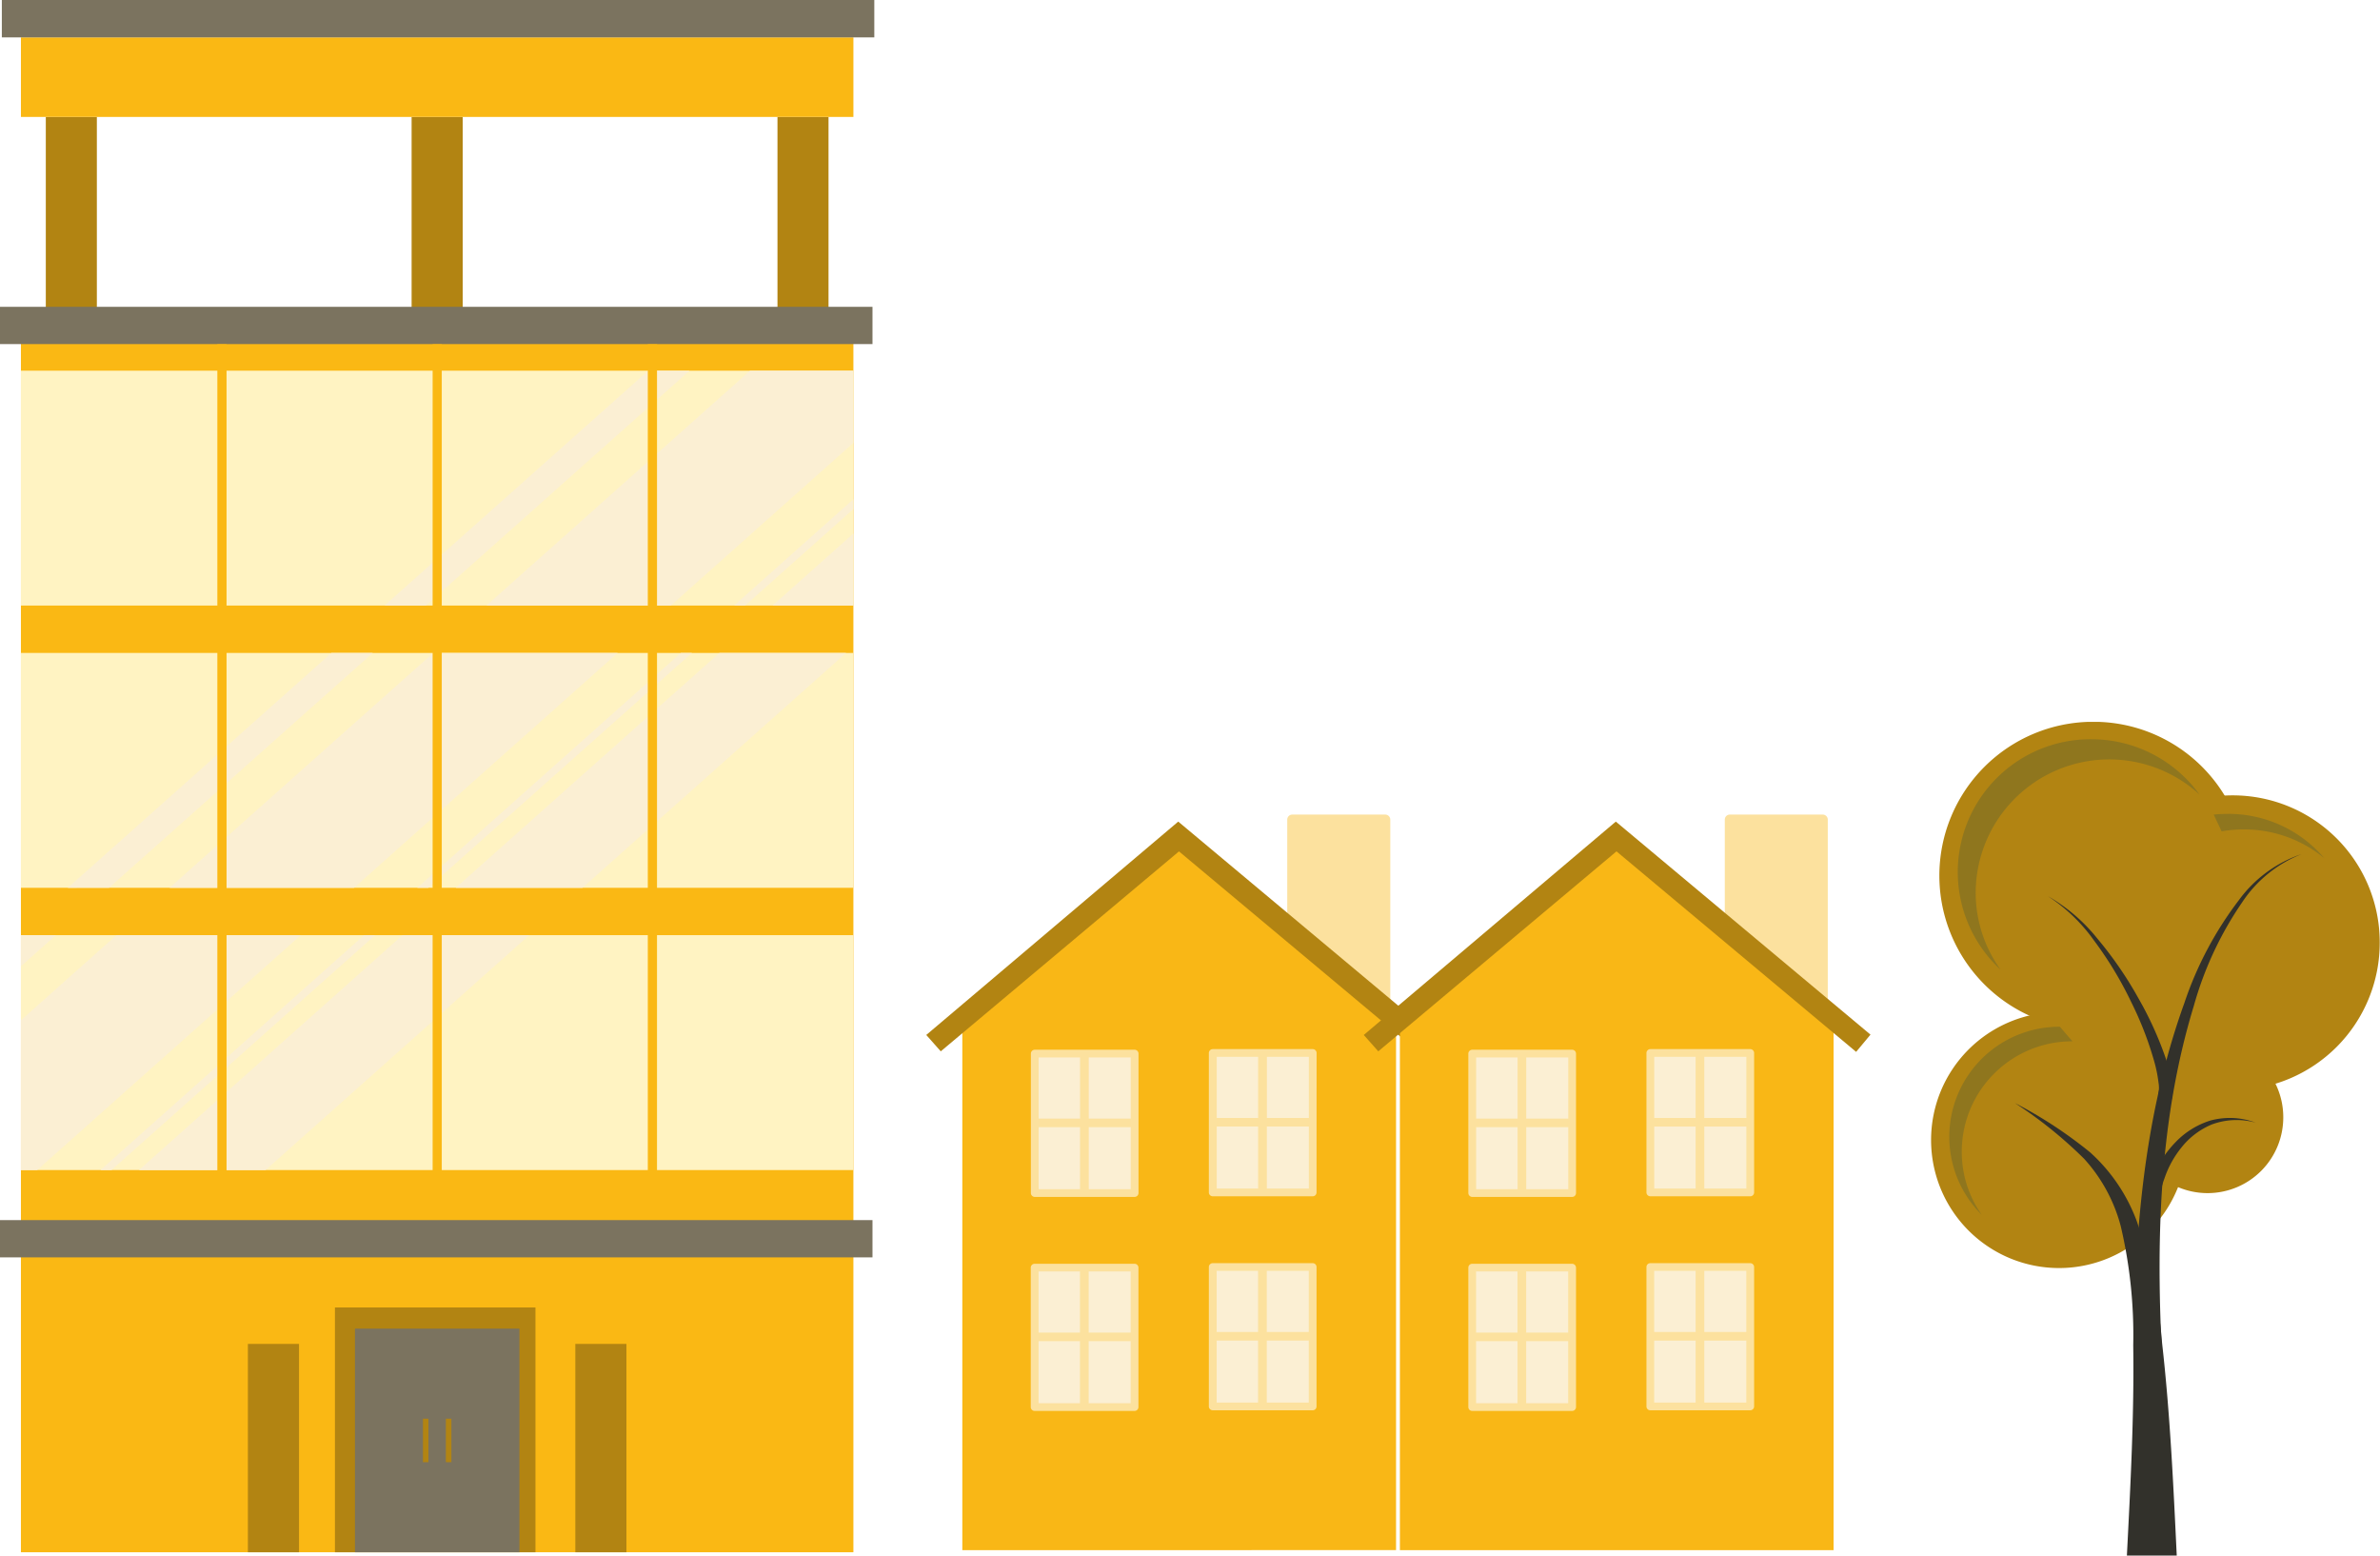
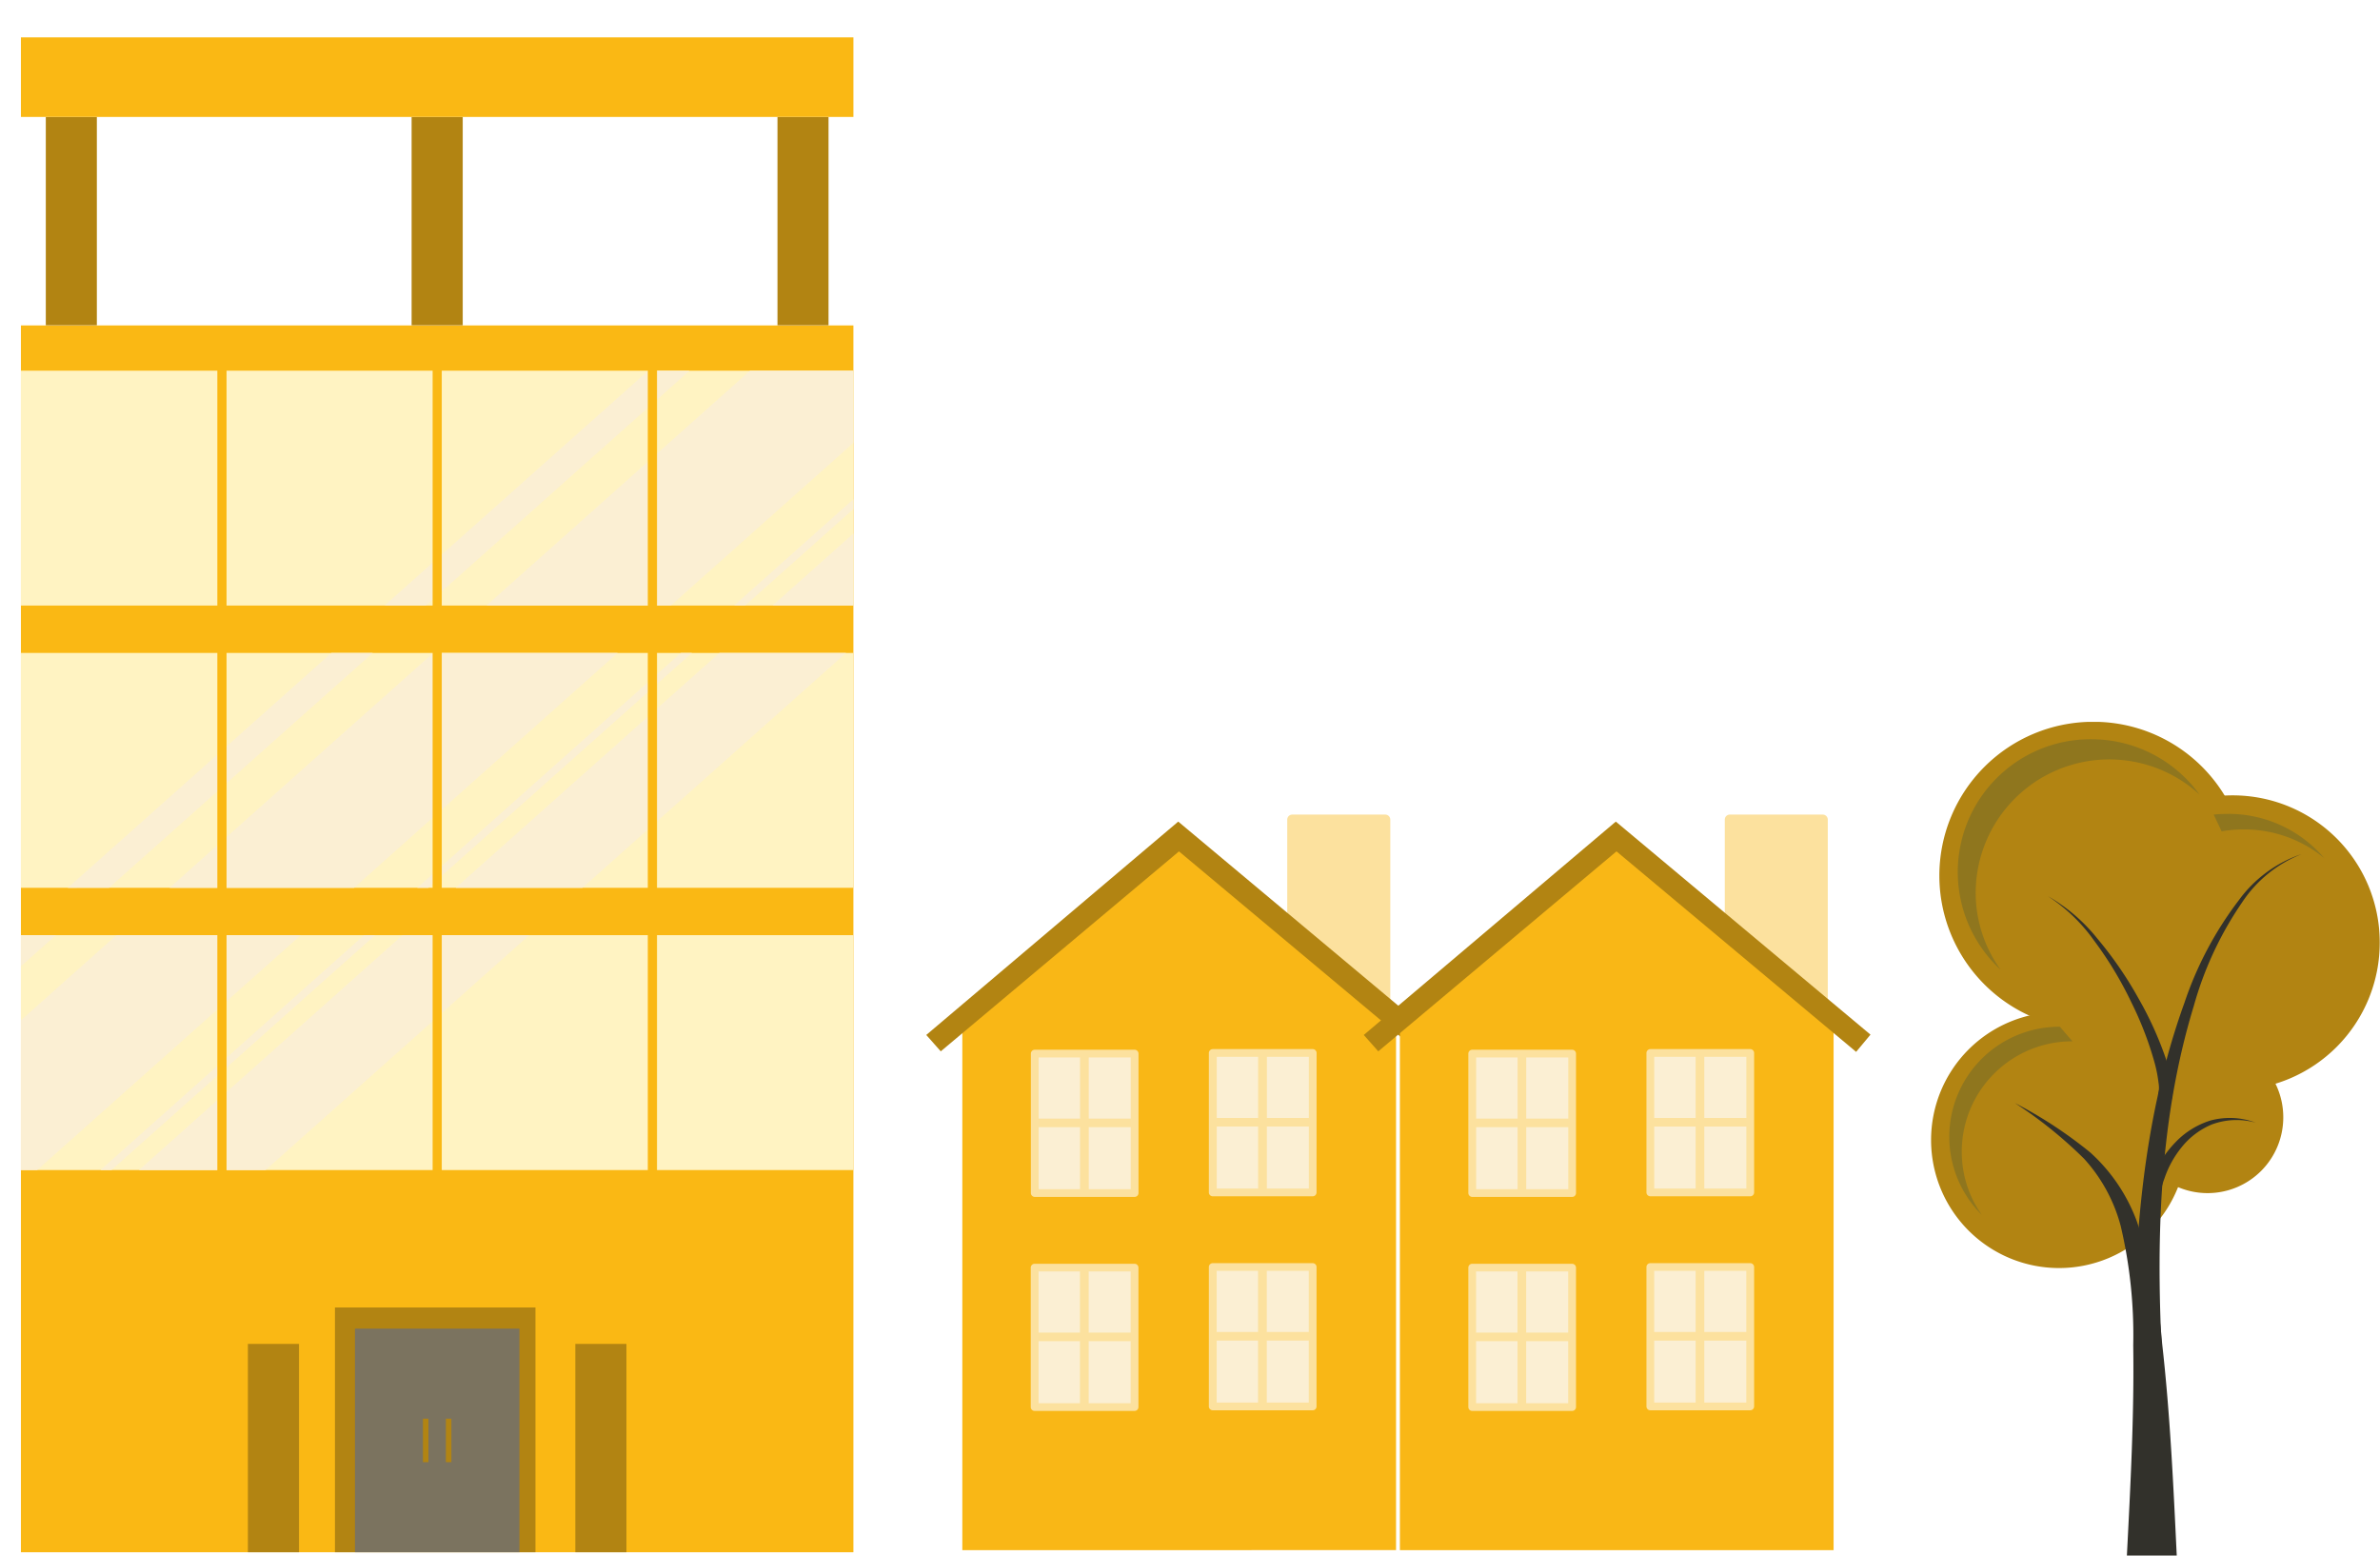
<svg xmlns="http://www.w3.org/2000/svg" width="198.99" height="130.026" viewBox="0 0 198.99 130.026">
  <defs>
    <clipPath id="a">
      <rect width="10.213" height="16.771" fill="none" />
    </clipPath>
    <clipPath id="b">
      <rect width="10.213" height="13.13" fill="none" />
    </clipPath>
    <clipPath id="c">
      <rect width="11.671" height="13.13" fill="none" />
    </clipPath>
    <clipPath id="d">
      <rect width="10.213" height="14.588" fill="none" />
    </clipPath>
    <clipPath id="e">
      <rect width="11.671" height="14.588" fill="none" />
    </clipPath>
    <clipPath id="k">
      <rect width="198.99" height="130.026" fill="none" />
    </clipPath>
    <clipPath id="l">
      <rect width="27.016" height="25.975" fill="none" />
    </clipPath>
    <clipPath id="m">
      <rect width="22.641" height="23.341" fill="none" />
    </clipPath>
    <clipPath id="n">
      <rect width="25.149" height="26.259" fill="none" />
    </clipPath>
    <clipPath id="p">
      <rect width="14.588" height="37.878" fill="none" />
    </clipPath>
    <clipPath id="r">
      <rect width="70.024" height="103.282" fill="none" />
    </clipPath>
    <clipPath id="t">
      <rect width="67.106" height="120.788" fill="none" />
    </clipPath>
    <clipPath id="v">
      <rect width="32.094" height="18.668" fill="none" />
    </clipPath>
    <clipPath id="w">
      <rect width="14.588" height="20.128" fill="none" />
    </clipPath>
    <clipPath id="x">
-       <rect width="73.101" height="105.276" fill="none" />
-     </clipPath>
+       </clipPath>
  </defs>
  <g transform="translate(106.735 68.081)">
    <g clip-path="url(#a)">
      <path d="M106.981,62.646a.423.423,0,0,0-.421-.416H98.786a.42.42,0,0,0-.421.416v15.1h8.616Z" transform="translate(-97.475 -62.223)" fill="#fce19e" fill-rule="evenodd" />
    </g>
  </g>
  <path d="M74.015,78.751l.046.211h-.524v44.574H109.8V78.963h-.08l.039-.04L91.413,64.093Z" transform="translate(6.922 6.033)" fill="#f9b716" />
  <rect width="8.348" height="11.66" transform="translate(101.402 105.903)" fill="#fbefd3" />
  <path d="M96.461,96.891v5.323H92.677v.718h3.784v5.448h.73v-5.448h3.835v-.718H97.191V96.891Z" transform="translate(8.724 9.121)" fill="#fce19e" />
  <g transform="translate(100.9 105.276)">
    <g clip-path="url(#b)">
      <path d="M101.379,96.819a.32.32,0,0,0-.325-.319H92.705a.325.325,0,0,0-.33.319v11.659a.324.324,0,0,0,.33.319h8.348a.32.32,0,0,0,.325-.319Zm-.65,11.334h-7.7V97.143h7.7Z" transform="translate(-92.204 -96.193)" fill="#fce19e" fill-rule="evenodd" />
    </g>
  </g>
  <rect width="8.355" height="11.655" transform="translate(86.504 105.959)" fill="#fbefd3" />
  <path d="M82.852,96.938v5.323h-3.79v.718h3.79v5.447h.729v-5.447h3.836v-.718H83.581V96.938Z" transform="translate(7.442 9.125)" fill="#fce19e" />
  <g transform="translate(84.852 105.276)">
    <g clip-path="url(#c)">
      <path d="M87.77,96.872a.322.322,0,0,0-.325-.325H79.091a.325.325,0,0,0-.325.325v11.654a.323.323,0,0,0,.325.319h8.354a.32.32,0,0,0,.325-.319ZM87.12,108.2h-7.7V97.19h7.7Z" transform="translate(-77.438 -96.188)" fill="#fce19e" fill-rule="evenodd" />
    </g>
  </g>
  <rect width="8.354" height="11.654" transform="translate(101.402 88.015)" fill="#fbefd3" />
  <path d="M96.467,80.537v5.328H92.678v.718h3.789v5.442h.73V86.583h3.834v-.718H97.2V80.537Z" transform="translate(8.724 7.581)" fill="#fce19e" />
  <g transform="translate(100.9 86.312)">
    <g clip-path="url(#d)">
      <path d="M101.384,80.471a.325.325,0,0,0-.324-.325H92.7a.329.329,0,0,0-.325.325V92.125a.329.329,0,0,0,.325.325h8.355a.324.324,0,0,0,.324-.325ZM100.735,91.8h-7.7V80.789h7.7Z" transform="translate(-92.204 -78.767)" fill="#fce19e" fill-rule="evenodd" />
    </g>
  </g>
  <rect width="8.355" height="11.655" transform="translate(86.511 88.067)" fill="#fbefd3" />
  <path d="M82.857,80.584v5.328H79.068v.718h3.789v5.449h.73V86.63h3.835v-.718H83.587V80.584Z" transform="translate(7.443 7.586)" fill="#fce19e" />
  <g transform="translate(84.852 86.312)">
    <g clip-path="url(#e)">
      <path d="M87.775,80.518a.329.329,0,0,0-.325-.325H79.1a.329.329,0,0,0-.325.325V92.172a.328.328,0,0,0,.325.325H87.45a.328.328,0,0,0,.325-.325Zm-.65,11.334h-7.7V80.842h7.7Z" transform="translate(-77.437 -78.763)" fill="#fce19e" fill-rule="evenodd" />
    </g>
  </g>
  <path d="M70.781,80.6l1.213,1.368L91.911,65.256l20.036,16.759,1.193-1.441L91.849,62.766Z" transform="translate(6.663 5.908)" fill="#b28412" />
  <g transform="translate(143.206 68.081)">
    <g clip-path="url(#a)">
      <path d="M140.413,62.646a.42.42,0,0,0-.421-.416h-7.774a.418.418,0,0,0-.416.416v15.1h8.611Z" transform="translate(-130.799 -62.223)" fill="#fce19e" fill-rule="evenodd" />
    </g>
  </g>
  <path d="M107.447,78.751l.051.211h-.524v44.574h36.261V78.963h-.074l.034-.04-18.35-14.829Z" transform="translate(10.07 6.033)" fill="#f9b716" />
  <rect width="8.348" height="11.66" transform="translate(137.981 105.903)" fill="#fbefd3" />
  <path d="M129.9,96.891v5.323H126.11v.718H129.9v5.448h.723v-5.448h3.836v-.718h-3.836V96.891Z" transform="translate(11.871 9.121)" fill="#fce19e" />
  <g transform="translate(137.371 105.276)">
    <g clip-path="url(#b)">
      <path d="M134.817,96.819a.326.326,0,0,0-.33-.319h-8.349a.32.32,0,0,0-.324.319v11.659a.319.319,0,0,0,.324.319h8.349a.325.325,0,0,0,.33-.319Zm-.655,11.334h-7.7V97.143h7.7Z" transform="translate(-125.527 -96.193)" fill="#fce19e" fill-rule="evenodd" />
    </g>
  </g>
  <rect width="8.348" height="11.655" transform="translate(123.09 105.959)" fill="#fbefd3" />
  <path d="M116.289,96.938v5.323H112.5v.718h3.789v5.447h.724v-5.447h3.835v-.718h-3.835V96.938Z" transform="translate(10.59 9.125)" fill="#fce19e" />
  <g transform="translate(121.323 105.276)">
    <g clip-path="url(#c)">
      <path d="M121.207,96.872a.326.326,0,0,0-.33-.325h-8.348a.322.322,0,0,0-.325.325v11.654a.32.32,0,0,0,.325.319h8.348a.324.324,0,0,0,.33-.319Zm-.655,11.329h-7.7V97.19h7.7Z" transform="translate(-110.761 -96.188)" fill="#fce19e" fill-rule="evenodd" />
    </g>
  </g>
  <rect width="8.348" height="11.654" transform="translate(137.985 88.015)" fill="#fbefd3" />
  <path d="M129.9,80.537v5.328h-3.79v.718h3.79v5.442h.723V86.583h3.835v-.718h-3.835V80.537Z" transform="translate(11.871 7.581)" fill="#fce19e" />
  <g transform="translate(137.371 86.312)">
    <g clip-path="url(#d)">
      <path d="M134.817,80.471a.326.326,0,0,0-.325-.325h-8.348a.33.33,0,0,0-.33.325V92.125a.329.329,0,0,0,.33.325h8.348a.325.325,0,0,0,.325-.325Zm-.65,11.329h-7.7V80.789h7.7Z" transform="translate(-125.527 -78.767)" fill="#fce19e" fill-rule="evenodd" />
    </g>
  </g>
  <rect width="8.348" height="11.655" transform="translate(123.095 88.067)" fill="#fbefd3" />
  <path d="M116.295,80.584v5.328h-3.789v.718h3.789v5.449h.723V86.63h3.836v-.718h-3.836V80.584Z" transform="translate(10.59 7.586)" fill="#fce19e" />
  <g transform="translate(121.323 86.312)">
    <g clip-path="url(#e)">
      <path d="M121.207,80.518a.325.325,0,0,0-.325-.325h-8.348a.33.33,0,0,0-.33.325V92.172a.33.33,0,0,0,.33.325h8.348a.324.324,0,0,0,.325-.325Zm-.649,11.334h-7.7V80.842h7.7Z" transform="translate(-110.761 -78.763)" fill="#fce19e" fill-rule="evenodd" />
    </g>
  </g>
  <path d="M104.214,80.6l1.213,1.368,19.917-16.714,20.036,16.759,1.2-1.441L125.287,62.766Z" transform="translate(9.81 5.908)" fill="#b28412" />
  <g transform="translate(0 0)">
    <g clip-path="url(#k)">
      <path d="M175.568,85.87a6.329,6.329,0,1,1-6.325-6.291,6.308,6.308,0,0,1,6.325,6.291" transform="translate(15.335 7.491)" fill="#b28412" fill-rule="evenodd" />
    </g>
  </g>
  <g transform="translate(161.413 60.337)">
    <g clip-path="url(#l)">
      <path d="M173.916,67.929A12.859,12.859,0,1,1,161.06,55.141a12.824,12.824,0,0,1,12.856,12.788" transform="translate(-147.463 -55.146)" fill="#b28412" fill-rule="evenodd" />
    </g>
  </g>
  <g transform="translate(161.413 83.394)">
    <g clip-path="url(#m)">
      <path d="M168.966,87.958a10.7,10.7,0,1,1-10.7-10.645,10.672,10.672,0,0,1,10.7,10.645" transform="translate(-147.523 -76.116)" fill="#b28412" fill-rule="evenodd" />
    </g>
  </g>
  <g transform="translate(173.841 65.889)">
    <g clip-path="url(#n)">
      <path d="M183.969,73.013a12.321,12.321,0,1,1-12.32-12.252,12.288,12.288,0,0,1,12.32,12.252" transform="translate(-158.843 -60.169)" fill="#b28412" fill-rule="evenodd" />
    </g>
  </g>
  <g transform="translate(0 0)">
    <g clip-path="url(#k)">
      <path d="M170.37,62.178c-.41,0-.815.018-1.208.057l.661,1.4a10.712,10.712,0,0,1,1.875-.16,10.526,10.526,0,0,1,6.707,2.4,10.516,10.516,0,0,0-8.035-3.7" transform="translate(15.924 5.853)" fill="#8f761e" fill-rule="evenodd" />
    </g>
  </g>
  <g transform="translate(168.006 92.148)">
    <g clip-path="url(#p)">
      <path d="M167.5,122.093l-4.166-.005c.3-5.886.615-11.728.53-17.563a39.813,39.813,0,0,0-1.042-9.961,13.475,13.475,0,0,0-3.067-5.642,36.353,36.353,0,0,0-5.785-4.656,36.609,36.609,0,0,1,6.3,4.131,14.529,14.529,0,0,1,3.886,5.733,41.424,41.424,0,0,1,2.125,10.24c.667,5.909.941,11.842,1.221,17.723" transform="translate(-153.512 -84.216)" fill="#32312b" fill-rule="evenodd" />
    </g>
  </g>
  <g transform="translate(0 0)">
    <g clip-path="url(#k)">
      <path d="M163.09,109l2.421-.085c-.627-10.412-.49-21,2.558-30.966A29.07,29.07,0,0,1,172.1,69.3a10.653,10.653,0,0,1,4.986-4.052,10.747,10.747,0,0,0-5.247,3.851,29.665,29.665,0,0,0-4.554,8.588c-3.6,9.95-4.326,20.755-4.2,31.309" transform="translate(15.351 6.142)" fill="#32312b" fill-rule="evenodd" />
      <path d="M165.7,85.1l1.134.348a3.382,3.382,0,0,0,.007-1.533,12.35,12.35,0,0,0-.525-1.978A29.26,29.26,0,0,0,164.062,77a31.7,31.7,0,0,0-3.448-5.009,14.479,14.479,0,0,0-4.114-3.522,14.3,14.3,0,0,1,3.863,3.721,30.649,30.649,0,0,1,3.094,5.123,28.534,28.534,0,0,1,1.909,4.907,11.449,11.449,0,0,1,.375,1.84A2.5,2.5,0,0,1,165.7,85.1" transform="translate(14.732 6.445)" fill="#32312b" fill-rule="evenodd" />
      <path d="M164.021,92.764l1.185-.1a4.807,4.807,0,0,1,.314-2.176,8.349,8.349,0,0,1,1.436-2.622,6.371,6.371,0,0,1,2.531-1.915,5.959,5.959,0,0,1,3.664-.154,6.159,6.159,0,0,0-3.778-.176,6.868,6.868,0,0,0-2.913,1.806,9.193,9.193,0,0,0-1.829,2.712,5.846,5.846,0,0,0-.609,2.622" transform="translate(15.44 8.039)" fill="#32312b" fill-rule="evenodd" />
      <path d="M160.768,56.474a11.1,11.1,0,0,0-7.579,19.267,11,11,0,0,1-2.085-6.456,11.169,11.169,0,0,1,18.709-8.194,11.138,11.138,0,0,0-9.044-4.616" transform="translate(14.082 5.316)" fill="#8f761e" fill-rule="evenodd" />
      <path d="M158.207,78.438a9.2,9.2,0,0,0-6.536,15.723A9.121,9.121,0,0,1,150,88.855a9.228,9.228,0,0,1,9.254-9.2Z" transform="translate(14.021 7.384)" fill="#8f761e" fill-rule="evenodd" />
    </g>
  </g>
  <g transform="translate(1.699 26.499)">
    <g clip-path="url(#r)">
      <rect width="69.603" height="102.547" transform="translate(0.05 0.701)" fill="#fab814" />
    </g>
  </g>
  <g transform="translate(0 0)">
    <g clip-path="url(#k)">
      <path d="M1.6,95.135H71.2V75.5H1.6Zm0-23.593H71.2V51.91H1.6ZM71.2,47.95H1.6V28.318H71.2Z" transform="translate(0.151 2.666)" fill="#fff3c2" />
    </g>
  </g>
  <g transform="translate(3.157 8.993)">
    <g clip-path="url(#t)">
      <path d="M44.439,128.906H27.674V108.442H44.439ZM64.674,26.347h4.268V8.932H64.674Zm-61.174,0H7.768V8.932H3.5ZM34.084,8.933h4.274V26.348H34.084Z" transform="translate(-2.827 -8.152)" fill="#b28412" />
    </g>
  </g>
  <g transform="translate(0 0)">
    <g clip-path="url(#k)">
      <rect width="69.603" height="6.65" transform="translate(1.75 3.124)" fill="#fab814" />
    </g>
  </g>
  <g transform="translate(20.664 111.112)">
    <g clip-path="url(#v)">
      <path d="M46.319,120.082h4.274V102.667H46.319ZM18.943,102.667h4.274v17.415H18.943Z" transform="translate(-18.881 -101.448)" fill="#b28412" />
    </g>
  </g>
  <g transform="translate(29.417 109.653)">
    <g clip-path="url(#w)">
      <rect width="13.751" height="18.691" transform="translate(0.261 1.402)" fill="#7b735f" />
    </g>
  </g>
  <g clip-path="url(#x)">
    <path d="M72.948,28.761H0V25.644H72.948Zm0,76.339H0v-3.117H72.948ZM73.1,3.124H.154V0H73.1Z" transform="translate(0 0)" fill="#7b735f" />
  </g>
  <g transform="translate(0 0)">
    <g clip-path="url(#k)">
      <path d="M4.523,75.5H1.6v2.6Zm4.444-3.961L31.016,51.911H27.563L5.52,71.542ZM60,51.911,37.956,71.542H48.545L70.586,51.911Zm-28-3.961H35.46L57.5,28.318H54.049ZM31.215,75.5h-.923L8.25,95.135h.922Zm12.885,0H33.511L11.468,95.135H22.052ZM61.223,47.95h.925L71.2,39.886v-.821ZM9.588,75.5,1.6,82.614v12.52H2.956L25,75.5ZM55.935,47.95,71.2,34.353V28.318H62.563L40.521,47.95ZM57.7,51.911h-.923L34.737,71.542h.922ZM14.027,71.542H29.449l22.04-19.631H36.076ZM71.2,47.95h-6.76l6.76-6.018Z" transform="translate(0.15 2.666)" fill="#fbefd3" />
      <path d="M52.6,98.1h.769v-71.8H52.6Zm-17.991,0h.764v-71.8h-.764Zm-18-71.8h.769V98.1h-.769Z" transform="translate(1.563 2.476)" fill="#fab814" />
      <path d="M34.238,112.017H34.7v-3.636h-.462Zm-1.92-3.636h.462v3.636h-.462Z" transform="translate(3.042 10.202)" fill="#b28412" />
    </g>
  </g>
</svg>